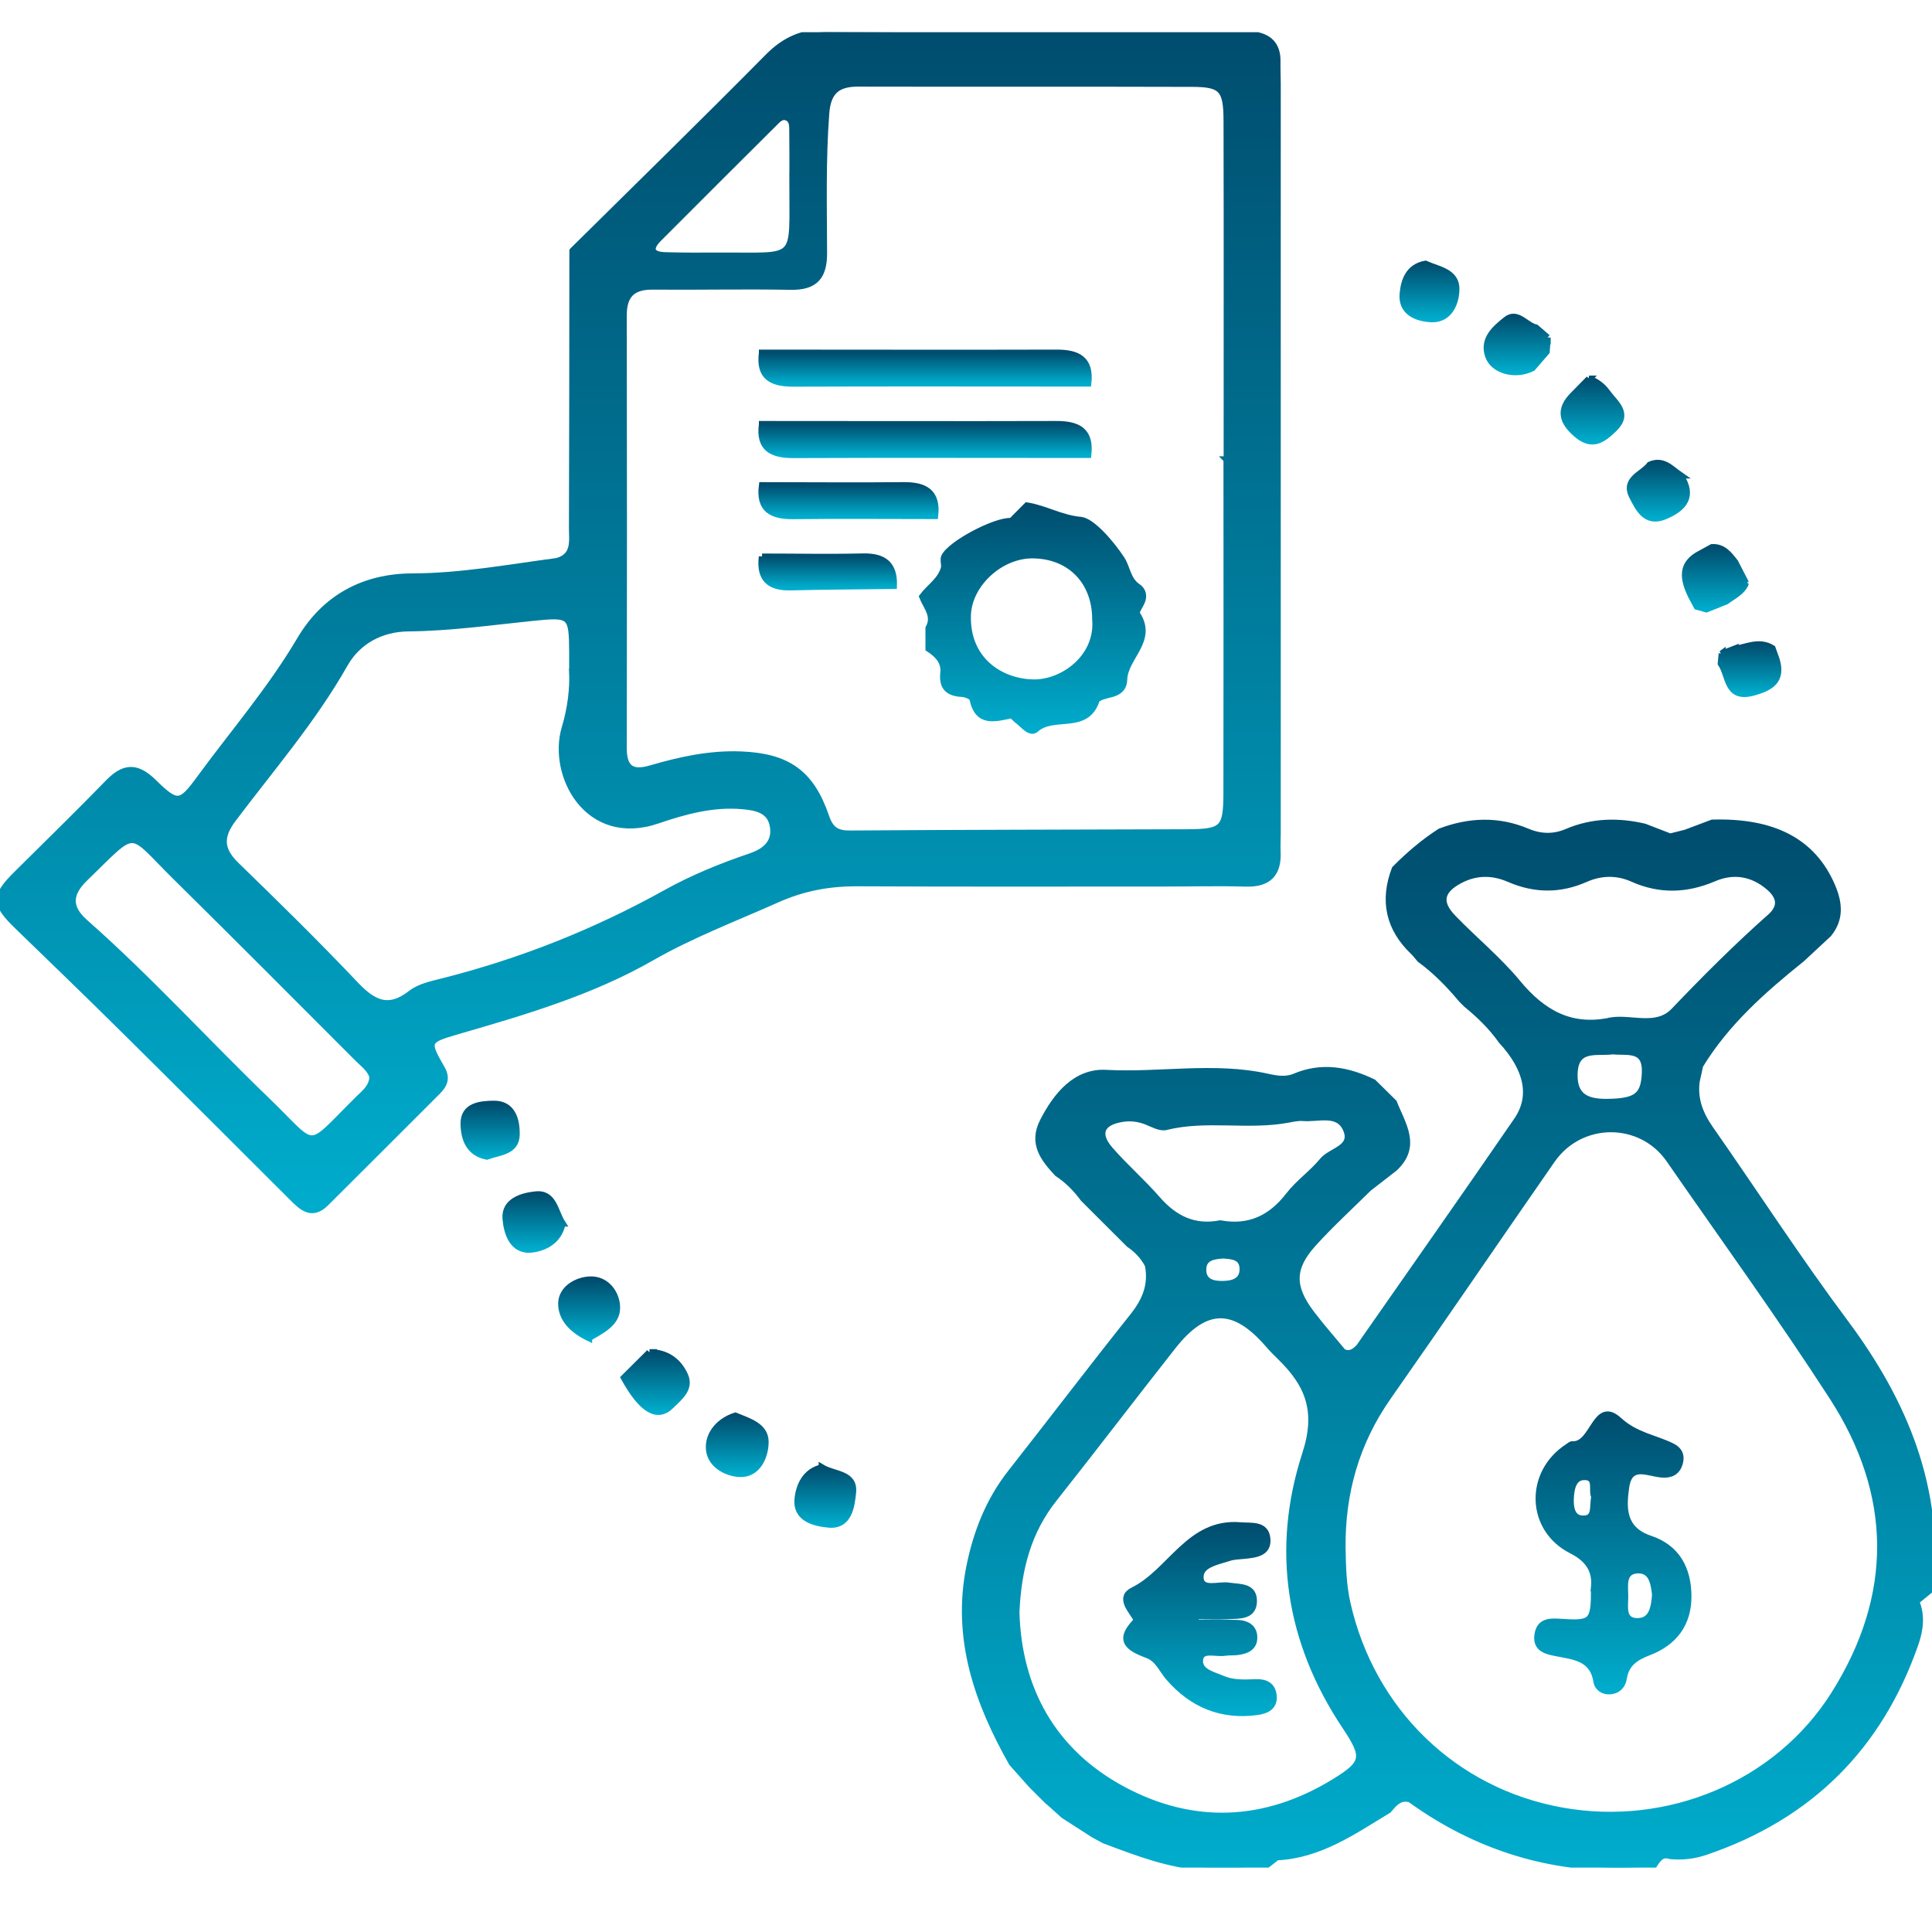
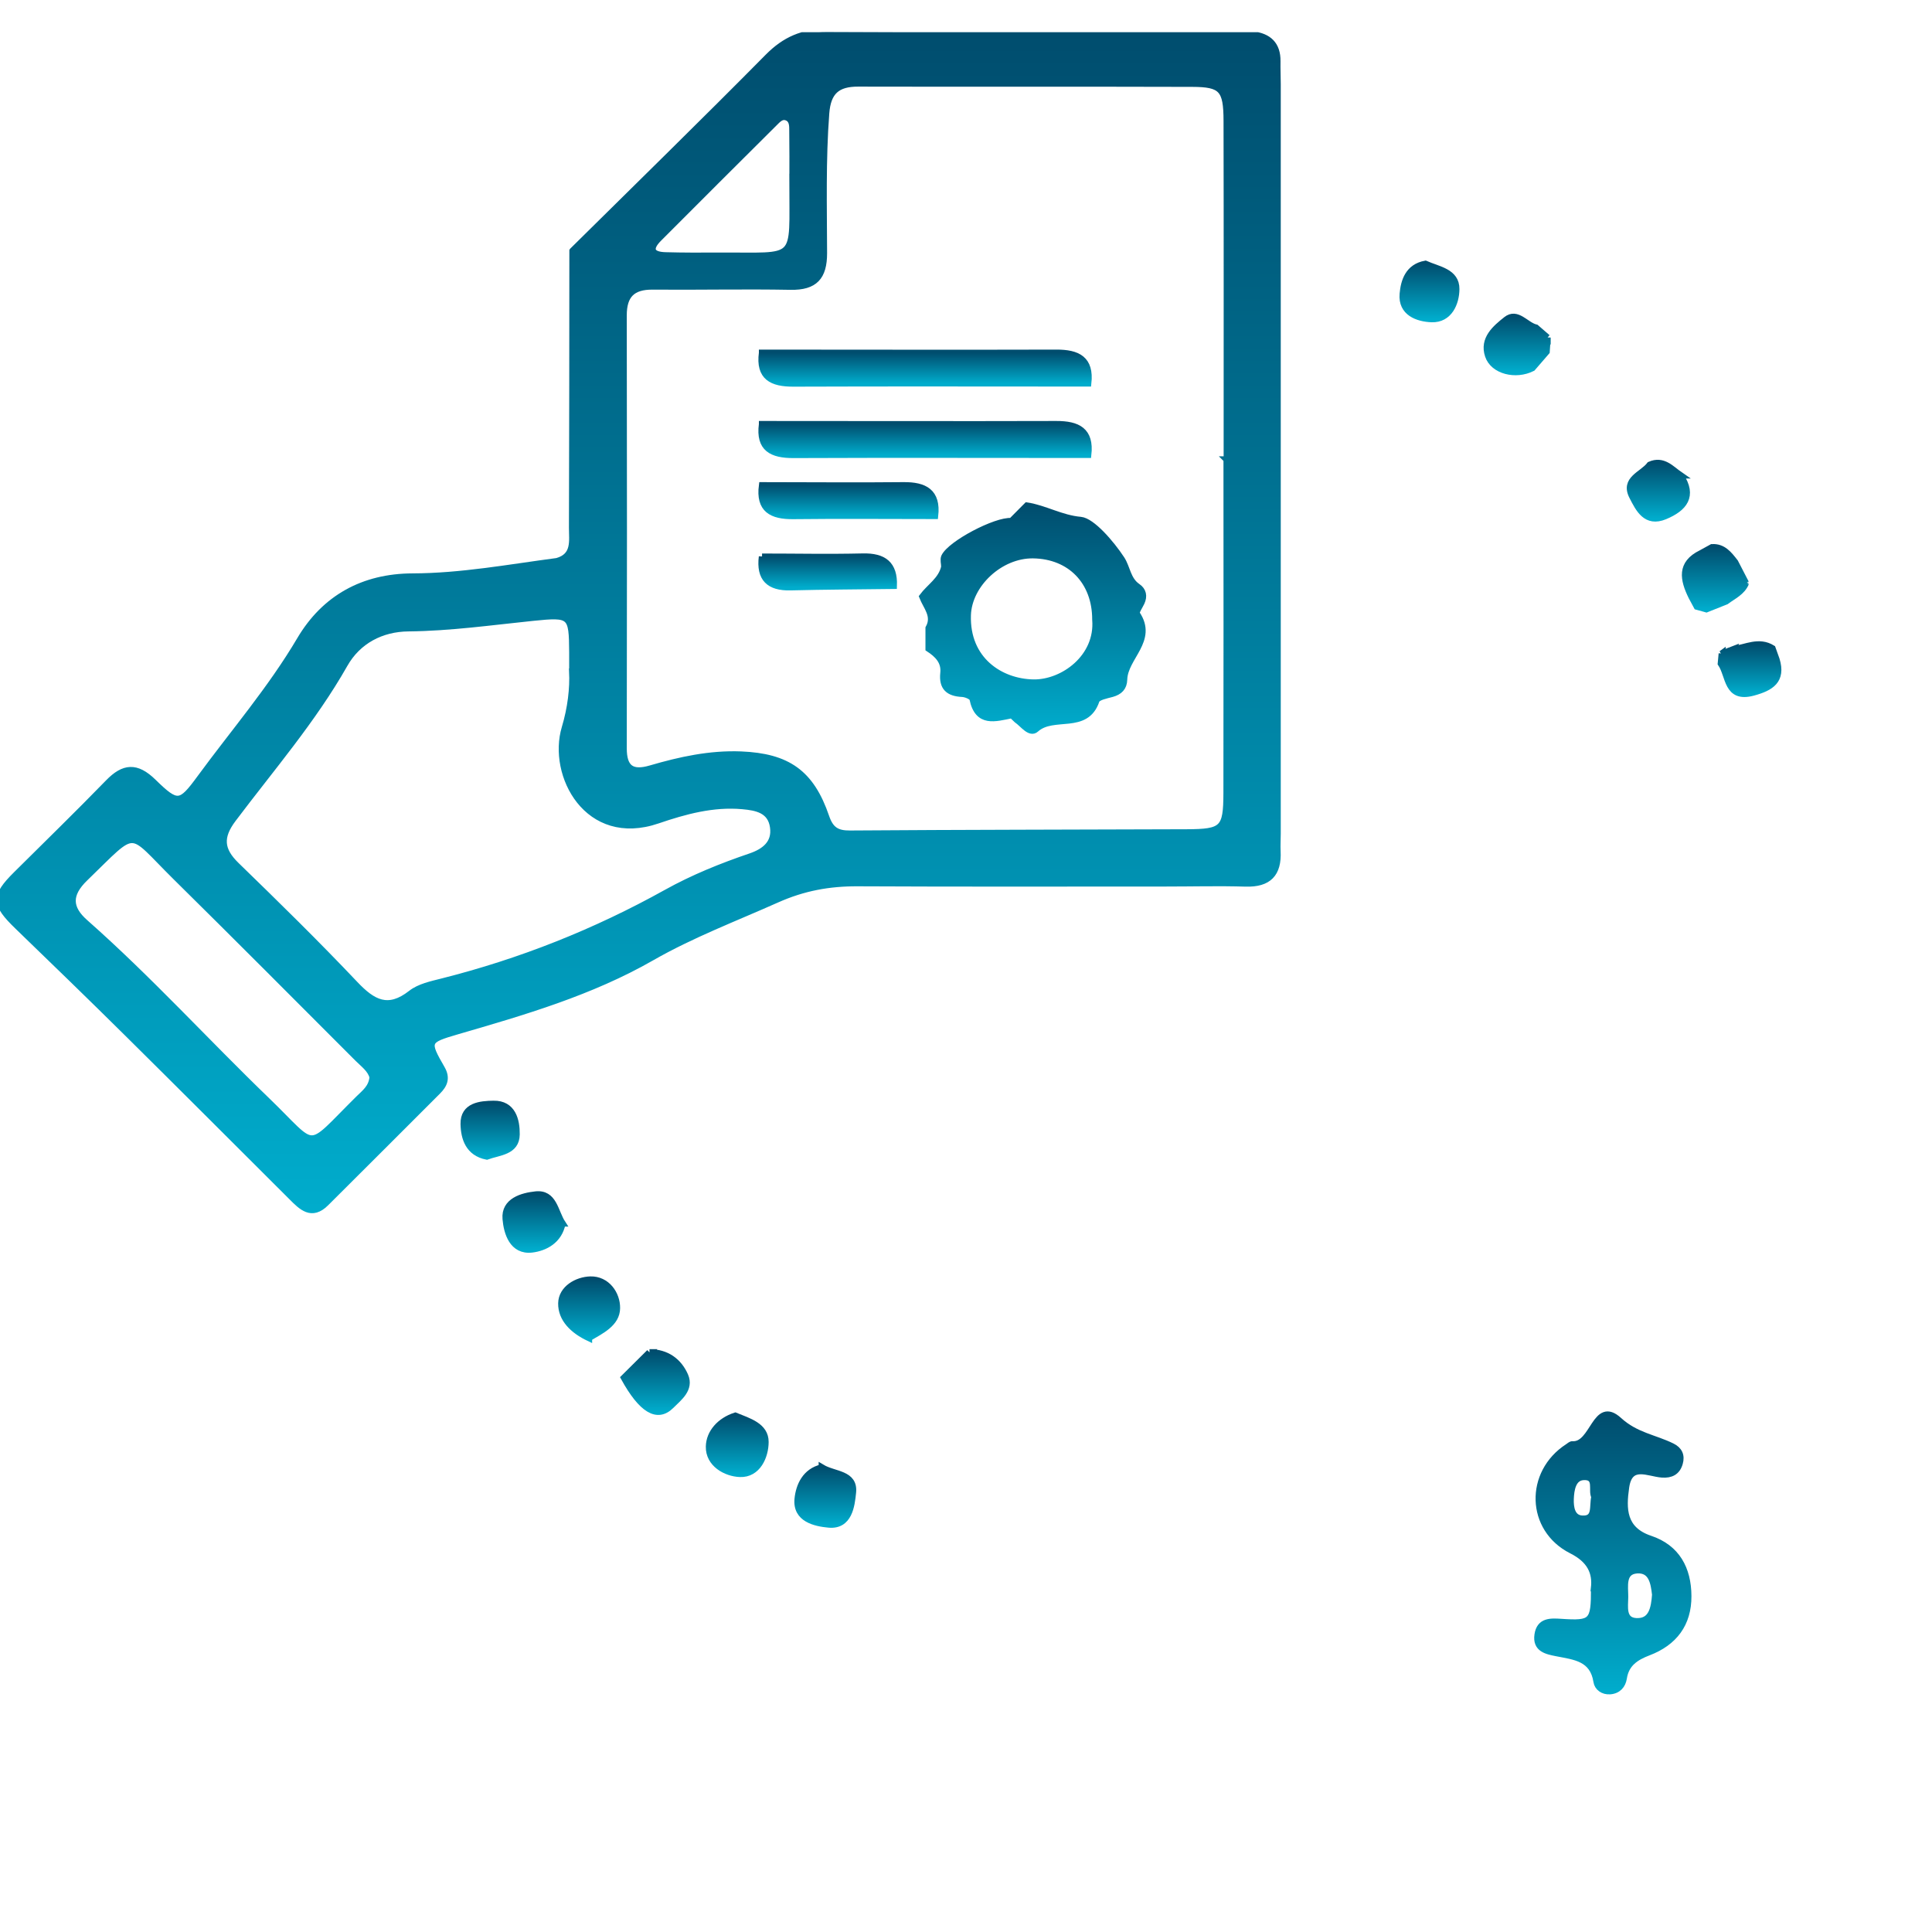
<svg xmlns="http://www.w3.org/2000/svg" width="60" height="60" viewBox="0 0 60 60" fill="none">
  <g clip-path="url(#clip0_936_2013)">
    <path d="M17.784 7.788C19.811 5.783 21.851 3.792 23.855 1.765C24.377 1.238 24.929 0.997 25.671 1C29.793 1.022 33.916 1.01 38.037 1.014C38.328 1.014 38.618 1.041 38.905 1.074C39.395 1.13 39.675 1.386 39.667 1.904C39.663 2.142 39.675 2.379 39.675 2.617C39.675 10.372 39.675 18.128 39.675 25.883C39.675 26.068 39.662 26.252 39.671 26.437C39.706 27.132 39.397 27.457 38.683 27.435C37.864 27.41 37.044 27.432 36.226 27.432C33.029 27.432 29.831 27.441 26.634 27.425C25.752 27.421 24.951 27.565 24.12 27.937C22.819 28.517 21.483 29.023 20.242 29.733C18.344 30.821 16.264 31.424 14.182 32.029C13.245 32.302 13.229 32.341 13.719 33.188C13.889 33.483 13.795 33.689 13.595 33.89C12.439 35.048 11.279 36.204 10.12 37.36C9.675 37.803 9.366 37.48 9.057 37.171C7.356 35.475 5.659 33.774 3.952 32.085C2.827 30.971 1.689 29.869 0.55 28.768C-0.17 28.072 -0.181 27.843 0.504 27.161C1.459 26.212 2.424 25.273 3.363 24.307C3.844 23.811 4.237 23.775 4.759 24.285C5.508 25.017 5.606 24.996 6.215 24.165C7.259 22.741 8.414 21.401 9.318 19.87C10.082 18.577 11.279 17.912 12.812 17.907C14.324 17.903 15.807 17.626 17.3 17.429C17.868 17.269 17.768 16.793 17.769 16.389C17.78 13.522 17.779 10.657 17.782 7.791L17.784 7.788ZM38.094 14.271H38.101C38.101 10.765 38.106 7.259 38.098 3.752C38.096 2.771 37.947 2.601 37.029 2.598C33.569 2.587 30.108 2.598 26.65 2.59C26.001 2.588 25.705 2.843 25.654 3.517C25.544 4.966 25.582 6.416 25.586 7.864C25.586 8.6 25.302 8.915 24.551 8.901C23.125 8.874 21.699 8.907 20.273 8.895C19.64 8.888 19.364 9.161 19.365 9.796C19.373 14.278 19.373 18.759 19.365 23.241C19.365 23.867 19.63 24.038 20.208 23.868C21.121 23.601 22.046 23.398 23.012 23.436C24.453 23.495 25.187 24 25.654 25.371C25.789 25.766 25.984 25.896 26.398 25.892C29.883 25.867 33.37 25.866 36.855 25.853C37.982 25.848 38.091 25.745 38.094 24.633C38.101 21.179 38.096 17.725 38.096 14.273L38.094 14.271ZM17.776 20.859C17.776 20.578 17.776 20.419 17.776 20.261C17.768 19.095 17.739 19.06 16.548 19.182C15.261 19.314 13.982 19.496 12.685 19.509C11.842 19.517 11.114 19.901 10.7 20.631C9.718 22.362 8.421 23.86 7.234 25.438C6.817 25.992 6.848 26.396 7.337 26.871C8.586 28.084 9.831 29.304 11.027 30.567C11.574 31.144 12.05 31.413 12.767 30.851C13.023 30.65 13.392 30.571 13.722 30.488C16.169 29.872 18.489 28.951 20.693 27.725C21.524 27.262 22.406 26.906 23.309 26.599C23.741 26.451 24.085 26.192 24.012 25.683C23.937 25.156 23.5 25.07 23.06 25.031C22.142 24.948 21.269 25.188 20.422 25.477C18.245 26.223 17.108 24.065 17.544 22.606C17.73 21.987 17.799 21.371 17.774 20.859H17.776ZM11.574 33.451C11.512 33.207 11.29 33.051 11.106 32.867C9.226 30.985 7.35 29.099 5.457 27.231C3.94 25.732 4.307 25.656 2.64 27.269C2.111 27.78 2.135 28.205 2.646 28.654C4.623 30.4 6.395 32.351 8.289 34.178C9.898 35.73 9.449 35.794 11.14 34.121C11.322 33.941 11.549 33.779 11.574 33.45V33.451ZM24.615 5.647C24.615 5.119 24.619 4.592 24.611 4.064C24.61 3.911 24.618 3.724 24.448 3.65C24.272 3.572 24.153 3.718 24.044 3.825C22.846 5.016 21.65 6.209 20.457 7.406C20.144 7.72 20.212 7.919 20.663 7.932C21.217 7.948 21.772 7.946 22.327 7.943C24.842 7.929 24.611 8.204 24.613 5.645L24.615 5.647Z" fill="url(#paint0_linear_936_2013)" stroke="url(#paint1_linear_936_2013)" stroke-width="0.2" />
-     <path d="M32.52 55.917C32.36 55.757 32.199 55.597 32.039 55.438C31.834 55.208 31.631 54.98 31.427 54.75C30.358 52.858 29.666 50.884 30.108 48.666C30.323 47.595 30.711 46.604 31.395 45.733C32.663 44.119 33.905 42.486 35.183 40.882C35.571 40.397 35.778 39.9 35.653 39.285C35.513 39.018 35.313 38.807 35.064 38.639C34.592 38.167 34.119 37.697 33.648 37.225C33.422 36.918 33.159 36.65 32.839 36.44C32.412 35.982 32.044 35.513 32.388 34.834C32.804 34.013 33.418 33.274 34.346 33.325C36.018 33.416 37.696 33.076 39.357 33.443C39.64 33.507 39.935 33.556 40.212 33.438C41.056 33.081 41.859 33.233 42.648 33.614C42.86 33.823 43.071 34.032 43.284 34.241C43.55 34.918 44.045 35.592 43.304 36.28C43.036 36.487 42.77 36.695 42.502 36.902C41.927 37.472 41.328 38.017 40.787 38.616C40.101 39.373 40.098 39.962 40.718 40.784C41.032 41.199 41.378 41.59 41.71 41.99C41.929 42.09 42.078 41.978 42.216 41.827C43.85 39.483 45.495 37.148 47.112 34.793C47.627 34.042 47.432 33.188 46.633 32.322C46.325 31.887 45.946 31.519 45.535 31.183C45.489 31.137 45.443 31.091 45.397 31.046C45.008 30.581 44.589 30.149 44.097 29.791C44.031 29.712 43.969 29.628 43.894 29.557C43.136 28.832 42.945 27.975 43.32 26.988C43.75 26.554 44.212 26.157 44.727 25.826C45.628 25.485 46.529 25.449 47.431 25.829C47.84 26.002 48.252 26.014 48.663 25.838C49.449 25.503 50.253 25.487 51.071 25.678C51.336 25.781 51.601 25.883 51.868 25.986C52.03 25.945 52.19 25.905 52.352 25.864C52.628 25.761 52.902 25.656 53.178 25.553C55.091 25.498 56.302 26.141 56.894 27.517C57.117 28.037 57.17 28.532 56.787 29.004C56.51 29.262 56.232 29.519 55.956 29.777C54.755 30.741 53.606 31.755 52.794 33.089C52.758 33.253 52.721 33.418 52.686 33.583C52.612 34.137 52.796 34.606 53.111 35.057C54.514 37.064 55.845 39.121 57.308 41.081C59.153 43.557 60.258 46.227 59.951 49.369C59.801 49.491 59.654 49.611 59.505 49.733C59.687 50.172 59.633 50.609 59.483 51.041C58.366 54.256 56.194 56.413 52.966 57.509C52.612 57.629 52.248 57.672 51.876 57.637C51.576 57.538 51.471 57.766 51.341 57.952C48.57 58.19 46.052 57.507 43.796 55.876C43.465 55.78 43.295 56.008 43.114 56.215C42.032 56.869 40.986 57.612 39.654 57.674C39.532 57.769 39.411 57.864 39.289 57.959C39.042 57.97 38.794 57.981 38.547 57.99C38.179 57.99 37.812 57.99 37.444 57.99C36.335 57.932 35.315 57.536 34.292 57.151C34.181 57.091 34.071 57.032 33.962 56.972C33.653 56.773 33.343 56.573 33.034 56.375C32.864 56.221 32.693 56.069 32.523 55.916L32.52 55.917ZM41.688 48.069C41.699 48.65 41.712 49.228 41.842 49.8C42.6 53.149 45.165 55.632 48.501 56.233C51.801 56.826 55.19 55.425 56.959 52.625C58.894 49.559 58.872 46.42 56.911 43.386C55.293 40.882 53.541 38.465 51.844 36.014C50.965 34.743 49.087 34.745 48.197 36.025C46.495 38.473 44.818 40.939 43.106 43.381C42.114 44.797 41.672 46.36 41.688 48.069ZM31.56 50.081C31.631 52.476 32.705 54.413 34.869 55.577C37.047 56.747 39.291 56.655 41.432 55.346C42.389 54.761 42.421 54.571 41.781 53.615C40.028 50.99 39.581 48.111 40.541 45.156C40.972 43.828 40.639 43.004 39.779 42.158C39.648 42.028 39.514 41.9 39.395 41.759C38.332 40.526 37.436 40.53 36.43 41.803C35.188 43.378 33.976 44.974 32.731 46.545C31.922 47.565 31.616 48.737 31.56 50.08V50.081ZM50.032 31.695C50.676 31.595 51.449 31.959 51.988 31.396C52.953 30.385 53.938 29.4 54.983 28.474C55.347 28.151 55.275 27.834 54.931 27.543C54.419 27.11 53.833 27.017 53.229 27.275C52.38 27.637 51.554 27.668 50.703 27.289C50.226 27.075 49.724 27.082 49.242 27.295C48.447 27.647 47.664 27.641 46.867 27.295C46.358 27.074 45.841 27.07 45.34 27.335C44.738 27.652 44.657 28.024 45.126 28.509C45.784 29.189 46.528 29.798 47.129 30.524C47.902 31.46 48.785 31.966 50.031 31.698L50.032 31.695ZM37.898 37.998C38.797 38.163 39.478 37.835 40.028 37.121C40.331 36.729 40.758 36.435 41.074 36.05C41.334 35.733 42.051 35.664 41.812 35.084C41.572 34.504 40.944 34.755 40.469 34.715C40.316 34.702 40.155 34.739 40.001 34.767C38.748 35 37.463 34.683 36.21 34.995C36.034 35.04 35.805 34.908 35.612 34.831C35.358 34.729 35.101 34.702 34.838 34.745C34.192 34.851 34.041 35.211 34.474 35.709C34.939 36.243 35.48 36.712 35.945 37.247C36.472 37.851 37.089 38.155 37.895 37.998H37.898ZM50.081 32.645C49.588 32.71 48.904 32.484 48.893 33.375C48.884 34.096 49.33 34.235 49.939 34.226C50.832 34.211 51.063 34.026 51.089 33.307C51.116 32.528 50.55 32.689 50.081 32.645ZM37.98 38.985C37.676 39.004 37.362 39.053 37.362 39.434C37.362 39.813 37.668 39.886 37.977 39.881C38.285 39.876 38.589 39.795 38.596 39.425C38.602 39.031 38.28 39 37.98 38.985Z" fill="url(#paint2_linear_936_2013)" stroke="url(#paint3_linear_936_2013)" stroke-width="0.2" />
    <path d="M25.524 45.575C25.908 45.806 26.548 45.75 26.487 46.349C26.446 46.762 26.37 47.402 25.737 47.343C25.321 47.304 24.711 47.176 24.774 46.55C24.815 46.141 25.011 45.695 25.524 45.576V45.575Z" fill="url(#paint4_linear_936_2013)" stroke="url(#paint5_linear_936_2013)" stroke-width="0.2" />
    <path d="M22.835 43.968C23.251 44.138 23.773 44.284 23.771 44.782C23.77 45.226 23.53 45.791 22.981 45.771C22.542 45.755 22.007 45.462 22.02 44.923C22.029 44.496 22.355 44.124 22.835 43.968Z" fill="url(#paint6_linear_936_2013)" stroke="url(#paint7_linear_936_2013)" stroke-width="0.2" />
    <path d="M20.171 42C20.7 41.998 21.081 42.277 21.276 42.728C21.451 43.136 21.086 43.408 20.84 43.653C20.412 44.078 19.929 43.785 19.379 42.787C19.644 42.524 19.907 42.263 20.172 42H20.171Z" fill="url(#paint8_linear_936_2013)" stroke="url(#paint9_linear_936_2013)" stroke-width="0.2" />
    <path d="M54.219 18.105C54.103 18.39 53.829 18.506 53.605 18.675C53.401 18.756 53.196 18.839 52.993 18.919C52.895 18.892 52.796 18.864 52.698 18.837C52.642 18.734 52.587 18.631 52.533 18.53C52.273 17.999 52.168 17.504 52.834 17.18C52.945 17.119 53.055 17.057 53.166 16.997C53.516 16.976 53.697 17.222 53.883 17.458C53.995 17.675 54.108 17.892 54.219 18.107V18.105Z" fill="url(#paint10_linear_936_2013)" stroke="url(#paint11_linear_936_2013)" stroke-width="0.2" />
-     <path d="M49.351 11.764C49.579 11.848 49.768 11.989 49.909 12.184C50.157 12.525 50.621 12.835 50.127 13.315C49.79 13.641 49.459 13.904 48.976 13.497C48.5 13.096 48.405 12.711 48.87 12.254C49.03 12.091 49.191 11.928 49.352 11.764H49.351Z" fill="url(#paint12_linear_936_2013)" stroke="url(#paint13_linear_936_2013)" stroke-width="0.2" />
    <path d="M48.058 10.483C48.048 10.629 48.039 10.776 48.029 10.922C47.883 11.091 47.737 11.261 47.59 11.43C47.071 11.693 46.376 11.522 46.217 11.044C46.044 10.526 46.446 10.193 46.777 9.929C47.118 9.656 47.385 10.104 47.702 10.177C47.821 10.28 47.939 10.382 48.058 10.485V10.483Z" fill="url(#paint14_linear_936_2013)" stroke="url(#paint15_linear_936_2013)" stroke-width="0.2" />
    <path d="M17.465 37.993C17.362 38.526 16.923 38.752 16.518 38.8C15.914 38.869 15.742 38.283 15.706 37.854C15.658 37.295 16.226 37.143 16.632 37.099C17.205 37.035 17.234 37.636 17.467 37.993H17.465Z" fill="url(#paint16_linear_936_2013)" stroke="url(#paint17_linear_936_2013)" stroke-width="0.2" />
    <path d="M18.289 41.552C17.792 41.317 17.426 40.955 17.434 40.476C17.442 40.017 17.924 39.751 18.335 39.74C18.846 39.727 19.165 40.188 19.158 40.628C19.152 41.097 18.674 41.324 18.289 41.55V41.552Z" fill="url(#paint18_linear_936_2013)" stroke="url(#paint19_linear_936_2013)" stroke-width="0.2" />
    <path d="M44.267 8.195C44.666 8.374 45.229 8.438 45.224 8.98C45.221 9.403 45.011 9.929 44.458 9.908C44.028 9.892 43.514 9.712 43.566 9.127C43.601 8.73 43.736 8.293 44.267 8.195Z" fill="url(#paint20_linear_936_2013)" stroke="url(#paint21_linear_936_2013)" stroke-width="0.2" />
    <path d="M15.118 35.915C14.549 35.803 14.41 35.342 14.402 34.908C14.391 34.332 14.928 34.289 15.326 34.283C15.924 34.272 16.046 34.796 16.041 35.23C16.035 35.775 15.497 35.776 15.118 35.915Z" fill="url(#paint22_linear_936_2013)" stroke="url(#paint23_linear_936_2013)" stroke-width="0.2" />
    <path d="M52.185 14.761C52.615 15.407 52.298 15.784 51.705 16.031C51.116 16.276 50.891 15.801 50.696 15.423C50.413 14.879 51.008 14.74 51.238 14.434C51.654 14.252 51.9 14.564 52.187 14.761H52.185Z" fill="url(#paint24_linear_936_2013)" stroke="url(#paint25_linear_936_2013)" stroke-width="0.2" />
    <path d="M53.812 20.171C54.221 20.113 54.624 19.874 55.043 20.134C55.084 20.25 55.127 20.367 55.168 20.483C55.368 21.135 54.992 21.358 54.445 21.506C53.617 21.729 53.704 20.985 53.445 20.606C53.455 20.503 53.464 20.4 53.474 20.297L53.463 20.305C53.58 20.259 53.696 20.213 53.813 20.169L53.812 20.171Z" fill="url(#paint26_linear_936_2013)" stroke="url(#paint27_linear_936_2013)" stroke-width="0.2" />
    <path d="M28.841 19.507C29.055 19.125 28.765 18.843 28.645 18.53C28.873 18.223 29.239 18.015 29.328 17.605C29.328 17.5 29.29 17.378 29.328 17.293C29.515 16.889 30.932 16.146 31.411 16.186C31.572 16.024 31.73 15.863 31.89 15.703C32.457 15.79 32.949 16.097 33.562 16.151C33.908 16.183 34.5 16.862 34.83 17.364C35.005 17.632 35.016 18.009 35.328 18.221C35.501 18.338 35.538 18.514 35.447 18.71C35.392 18.829 35.265 19.005 35.304 19.065C35.858 19.887 34.925 20.406 34.908 21.106C34.901 21.35 34.767 21.482 34.532 21.547C34.359 21.594 34.084 21.645 34.046 21.757C33.727 22.706 32.714 22.153 32.171 22.643C31.987 22.809 31.768 22.483 31.578 22.353C31.527 22.304 31.475 22.255 31.424 22.206C30.908 22.308 30.369 22.491 30.207 21.705C30.191 21.631 29.998 21.55 29.882 21.545C29.458 21.524 29.254 21.347 29.301 20.904C29.341 20.543 29.117 20.323 28.841 20.143C28.841 19.933 28.841 19.721 28.841 19.51V19.507ZM34.019 19.242C34.021 18.061 33.242 17.256 32.082 17.241C31.059 17.228 30.083 18.145 30.053 19.105C30.009 20.49 31.062 21.184 32.097 21.2C33.014 21.214 34.116 20.416 34.019 19.242Z" fill="url(#paint28_linear_936_2013)" stroke="url(#paint29_linear_936_2013)" stroke-width="0.2" />
    <path d="M23.668 10.957C26.712 10.957 29.756 10.966 32.801 10.957C33.469 10.953 33.878 11.155 33.794 11.905C30.745 11.905 27.696 11.896 24.647 11.908C23.976 11.912 23.566 11.715 23.668 10.958V10.957Z" fill="url(#paint30_linear_936_2013)" stroke="url(#paint31_linear_936_2013)" stroke-width="0.2" />
    <path d="M23.668 13.174C26.712 13.174 29.756 13.183 32.801 13.174C33.469 13.171 33.878 13.372 33.794 14.123C30.745 14.123 27.696 14.113 24.647 14.126C23.976 14.129 23.566 13.932 23.668 13.175V13.174Z" fill="url(#paint32_linear_936_2013)" stroke="url(#paint33_linear_936_2013)" stroke-width="0.2" />
    <path d="M23.668 15.073C25.129 15.073 26.591 15.089 28.052 15.073C28.72 15.065 29.12 15.279 29.038 16.02C27.572 16.02 26.106 16.006 24.64 16.023C23.967 16.031 23.568 15.823 23.668 15.073Z" fill="url(#paint34_linear_936_2013)" stroke="url(#paint35_linear_936_2013)" stroke-width="0.2" />
    <path d="M23.666 17.29C24.709 17.29 25.751 17.312 26.792 17.287C27.444 17.271 27.779 17.523 27.756 18.191C26.689 18.205 25.621 18.208 24.553 18.235C23.884 18.253 23.581 17.961 23.666 17.288V17.29Z" fill="url(#paint36_linear_936_2013)" stroke="url(#paint37_linear_936_2013)" stroke-width="0.2" />
    <path d="M49.507 49.32C49.563 48.834 49.387 48.442 48.809 48.151C47.488 47.484 47.45 45.736 48.695 44.933C48.739 44.904 48.789 44.855 48.833 44.858C49.495 44.901 49.539 43.436 50.277 44.111C50.8 44.589 51.384 44.651 51.928 44.92C52.149 45.028 52.23 45.207 52.161 45.443C52.082 45.715 51.889 45.807 51.617 45.788C51.186 45.758 50.607 45.411 50.496 46.187C50.399 46.857 50.399 47.506 51.245 47.79C52.073 48.067 52.425 48.723 52.429 49.567C52.434 50.431 51.99 51.01 51.195 51.314C50.802 51.464 50.494 51.66 50.424 52.118C50.389 52.341 50.247 52.501 50.001 52.519C49.785 52.535 49.612 52.405 49.585 52.223C49.472 51.492 48.9 51.447 48.352 51.339C48.037 51.277 47.688 51.212 47.754 50.767C47.819 50.336 48.151 50.352 48.486 50.374C49.447 50.438 49.512 50.373 49.509 49.32H49.507ZM51.405 49.518C51.364 49.184 51.311 48.732 50.835 48.765C50.369 48.799 50.469 49.274 50.467 49.597C50.465 49.893 50.377 50.332 50.821 50.351C51.297 50.371 51.375 49.952 51.406 49.518H51.405ZM49.519 46.483C49.407 46.293 49.636 45.839 49.174 45.867C48.846 45.886 48.787 46.258 48.776 46.553C48.767 46.822 48.816 47.147 49.133 47.166C49.58 47.193 49.446 46.784 49.519 46.483Z" fill="url(#paint38_linear_936_2013)" stroke="url(#paint39_linear_936_2013)" stroke-width="0.2" />
-     <path d="M37.118 50.405C37.561 50.405 38.005 50.392 38.447 50.409C38.7 50.419 38.93 50.535 38.946 50.821C38.965 51.158 38.716 51.263 38.43 51.3C38.3 51.315 38.165 51.303 38.035 51.323C37.764 51.368 37.321 51.192 37.267 51.52C37.202 51.914 37.665 52.011 37.973 52.142C38.298 52.28 38.646 52.262 38.99 52.248C39.295 52.235 39.522 52.343 39.55 52.669C39.58 53.018 39.31 53.125 39.044 53.162C37.935 53.314 37.023 52.935 36.295 52.093C36.09 51.855 35.966 51.526 35.655 51.406C35.118 51.2 34.673 50.989 35.267 50.371C35.284 50.352 35.316 50.321 35.311 50.311C35.153 50.012 34.726 49.622 35.192 49.391C36.364 48.812 36.931 47.24 38.524 47.375C38.857 47.404 39.303 47.32 39.352 47.776C39.403 48.237 38.987 48.278 38.633 48.313C38.476 48.328 38.311 48.332 38.163 48.381C37.795 48.503 37.239 48.587 37.28 49.019C37.318 49.418 37.853 49.198 38.167 49.249C38.501 49.302 38.941 49.25 38.936 49.727C38.931 50.2 38.492 50.169 38.156 50.184C37.816 50.202 37.475 50.188 37.134 50.188L37.12 50.401L37.118 50.405Z" fill="url(#paint40_linear_936_2013)" stroke="url(#paint41_linear_936_2013)" stroke-width="0.2" />
  </g>
  <defs>
    <linearGradient id="paint0_linear_936_2013" x1="19.837" y1="1" x2="19.837" y2="37.577" gradientUnits="userSpaceOnUse">
      <stop stop-color="#004D6E" />
      <stop offset="1" stop-color="#00ACCC" />
    </linearGradient>
    <linearGradient id="paint1_linear_936_2013" x1="19.837" y1="1" x2="19.837" y2="37.577" gradientUnits="userSpaceOnUse">
      <stop stop-color="#004D6E" />
      <stop offset="1" stop-color="#00ACCC" />
    </linearGradient>
    <linearGradient id="paint2_linear_936_2013" x1="44.987" y1="25.55" x2="44.987" y2="57.998" gradientUnits="userSpaceOnUse">
      <stop stop-color="#004D6E" />
      <stop offset="1" stop-color="#00ACCC" />
    </linearGradient>
    <linearGradient id="paint3_linear_936_2013" x1="44.987" y1="25.55" x2="44.987" y2="57.998" gradientUnits="userSpaceOnUse">
      <stop stop-color="#004D6E" />
      <stop offset="1" stop-color="#00ACCC" />
    </linearGradient>
    <linearGradient id="paint4_linear_936_2013" x1="25.631" y1="45.575" x2="25.631" y2="47.347" gradientUnits="userSpaceOnUse">
      <stop stop-color="#004D6E" />
      <stop offset="1" stop-color="#00ACCC" />
    </linearGradient>
    <linearGradient id="paint5_linear_936_2013" x1="25.631" y1="45.575" x2="25.631" y2="47.347" gradientUnits="userSpaceOnUse">
      <stop stop-color="#004D6E" />
      <stop offset="1" stop-color="#00ACCC" />
    </linearGradient>
    <linearGradient id="paint6_linear_936_2013" x1="22.895" y1="43.968" x2="22.895" y2="45.771" gradientUnits="userSpaceOnUse">
      <stop stop-color="#004D6E" />
      <stop offset="1" stop-color="#00ACCC" />
    </linearGradient>
    <linearGradient id="paint7_linear_936_2013" x1="22.895" y1="43.968" x2="22.895" y2="45.771" gradientUnits="userSpaceOnUse">
      <stop stop-color="#004D6E" />
      <stop offset="1" stop-color="#00ACCC" />
    </linearGradient>
    <linearGradient id="paint8_linear_936_2013" x1="20.35" y1="42" x2="20.35" y2="43.842" gradientUnits="userSpaceOnUse">
      <stop stop-color="#004D6E" />
      <stop offset="1" stop-color="#00ACCC" />
    </linearGradient>
    <linearGradient id="paint9_linear_936_2013" x1="20.35" y1="42" x2="20.35" y2="43.842" gradientUnits="userSpaceOnUse">
      <stop stop-color="#004D6E" />
      <stop offset="1" stop-color="#00ACCC" />
    </linearGradient>
    <linearGradient id="paint10_linear_936_2013" x1="53.276" y1="16.996" x2="53.276" y2="18.919" gradientUnits="userSpaceOnUse">
      <stop stop-color="#004D6E" />
      <stop offset="1" stop-color="#00ACCC" />
    </linearGradient>
    <linearGradient id="paint11_linear_936_2013" x1="53.276" y1="16.996" x2="53.276" y2="18.919" gradientUnits="userSpaceOnUse">
      <stop stop-color="#004D6E" />
      <stop offset="1" stop-color="#00ACCC" />
    </linearGradient>
    <linearGradient id="paint12_linear_936_2013" x1="49.456" y1="11.764" x2="49.456" y2="13.704" gradientUnits="userSpaceOnUse">
      <stop stop-color="#004D6E" />
      <stop offset="1" stop-color="#00ACCC" />
    </linearGradient>
    <linearGradient id="paint13_linear_936_2013" x1="49.456" y1="11.764" x2="49.456" y2="13.704" gradientUnits="userSpaceOnUse">
      <stop stop-color="#004D6E" />
      <stop offset="1" stop-color="#00ACCC" />
    </linearGradient>
    <linearGradient id="paint14_linear_936_2013" x1="47.117" y1="9.842" x2="47.117" y2="11.553" gradientUnits="userSpaceOnUse">
      <stop stop-color="#004D6E" />
      <stop offset="1" stop-color="#00ACCC" />
    </linearGradient>
    <linearGradient id="paint15_linear_936_2013" x1="47.117" y1="9.842" x2="47.117" y2="11.553" gradientUnits="userSpaceOnUse">
      <stop stop-color="#004D6E" />
      <stop offset="1" stop-color="#00ACCC" />
    </linearGradient>
    <linearGradient id="paint16_linear_936_2013" x1="16.585" y1="37.094" x2="16.585" y2="38.805" gradientUnits="userSpaceOnUse">
      <stop stop-color="#004D6E" />
      <stop offset="1" stop-color="#00ACCC" />
    </linearGradient>
    <linearGradient id="paint17_linear_936_2013" x1="16.585" y1="37.094" x2="16.585" y2="38.805" gradientUnits="userSpaceOnUse">
      <stop stop-color="#004D6E" />
      <stop offset="1" stop-color="#00ACCC" />
    </linearGradient>
    <linearGradient id="paint18_linear_936_2013" x1="18.296" y1="39.74" x2="18.296" y2="41.552" gradientUnits="userSpaceOnUse">
      <stop stop-color="#004D6E" />
      <stop offset="1" stop-color="#00ACCC" />
    </linearGradient>
    <linearGradient id="paint19_linear_936_2013" x1="18.296" y1="39.74" x2="18.296" y2="41.552" gradientUnits="userSpaceOnUse">
      <stop stop-color="#004D6E" />
      <stop offset="1" stop-color="#00ACCC" />
    </linearGradient>
    <linearGradient id="paint20_linear_936_2013" x1="44.393" y1="8.195" x2="44.393" y2="9.909" gradientUnits="userSpaceOnUse">
      <stop stop-color="#004D6E" />
      <stop offset="1" stop-color="#00ACCC" />
    </linearGradient>
    <linearGradient id="paint21_linear_936_2013" x1="44.393" y1="8.195" x2="44.393" y2="9.909" gradientUnits="userSpaceOnUse">
      <stop stop-color="#004D6E" />
      <stop offset="1" stop-color="#00ACCC" />
    </linearGradient>
    <linearGradient id="paint22_linear_936_2013" x1="15.222" y1="34.282" x2="15.222" y2="35.915" gradientUnits="userSpaceOnUse">
      <stop stop-color="#004D6E" />
      <stop offset="1" stop-color="#00ACCC" />
    </linearGradient>
    <linearGradient id="paint23_linear_936_2013" x1="15.222" y1="34.282" x2="15.222" y2="35.915" gradientUnits="userSpaceOnUse">
      <stop stop-color="#004D6E" />
      <stop offset="1" stop-color="#00ACCC" />
    </linearGradient>
    <linearGradient id="paint24_linear_936_2013" x1="51.502" y1="14.379" x2="51.502" y2="16.098" gradientUnits="userSpaceOnUse">
      <stop stop-color="#004D6E" />
      <stop offset="1" stop-color="#00ACCC" />
    </linearGradient>
    <linearGradient id="paint25_linear_936_2013" x1="51.502" y1="14.379" x2="51.502" y2="16.098" gradientUnits="userSpaceOnUse">
      <stop stop-color="#004D6E" />
      <stop offset="1" stop-color="#00ACCC" />
    </linearGradient>
    <linearGradient id="paint26_linear_936_2013" x1="54.334" y1="20.015" x2="54.334" y2="21.547" gradientUnits="userSpaceOnUse">
      <stop stop-color="#004D6E" />
      <stop offset="1" stop-color="#00ACCC" />
    </linearGradient>
    <linearGradient id="paint27_linear_936_2013" x1="54.334" y1="20.015" x2="54.334" y2="21.547" gradientUnits="userSpaceOnUse">
      <stop stop-color="#004D6E" />
      <stop offset="1" stop-color="#00ACCC" />
    </linearGradient>
    <linearGradient id="paint28_linear_936_2013" x1="32.07" y1="15.703" x2="32.07" y2="22.689" gradientUnits="userSpaceOnUse">
      <stop stop-color="#004D6E" />
      <stop offset="1" stop-color="#00ACCC" />
    </linearGradient>
    <linearGradient id="paint29_linear_936_2013" x1="32.07" y1="15.703" x2="32.07" y2="22.689" gradientUnits="userSpaceOnUse">
      <stop stop-color="#004D6E" />
      <stop offset="1" stop-color="#00ACCC" />
    </linearGradient>
    <linearGradient id="paint30_linear_936_2013" x1="28.729" y1="10.957" x2="28.729" y2="11.908" gradientUnits="userSpaceOnUse">
      <stop stop-color="#004D6E" />
      <stop offset="1" stop-color="#00ACCC" />
    </linearGradient>
    <linearGradient id="paint31_linear_936_2013" x1="28.729" y1="10.957" x2="28.729" y2="11.908" gradientUnits="userSpaceOnUse">
      <stop stop-color="#004D6E" />
      <stop offset="1" stop-color="#00ACCC" />
    </linearGradient>
    <linearGradient id="paint32_linear_936_2013" x1="28.729" y1="13.174" x2="28.729" y2="14.126" gradientUnits="userSpaceOnUse">
      <stop stop-color="#004D6E" />
      <stop offset="1" stop-color="#00ACCC" />
    </linearGradient>
    <linearGradient id="paint33_linear_936_2013" x1="28.729" y1="13.174" x2="28.729" y2="14.126" gradientUnits="userSpaceOnUse">
      <stop stop-color="#004D6E" />
      <stop offset="1" stop-color="#00ACCC" />
    </linearGradient>
    <linearGradient id="paint34_linear_936_2013" x1="26.35" y1="15.072" x2="26.35" y2="16.023" gradientUnits="userSpaceOnUse">
      <stop stop-color="#004D6E" />
      <stop offset="1" stop-color="#00ACCC" />
    </linearGradient>
    <linearGradient id="paint35_linear_936_2013" x1="26.35" y1="15.072" x2="26.35" y2="16.023" gradientUnits="userSpaceOnUse">
      <stop stop-color="#004D6E" />
      <stop offset="1" stop-color="#00ACCC" />
    </linearGradient>
    <linearGradient id="paint36_linear_936_2013" x1="25.705" y1="17.286" x2="25.705" y2="18.236" gradientUnits="userSpaceOnUse">
      <stop stop-color="#004D6E" />
      <stop offset="1" stop-color="#00ACCC" />
    </linearGradient>
    <linearGradient id="paint37_linear_936_2013" x1="25.705" y1="17.286" x2="25.705" y2="18.236" gradientUnits="userSpaceOnUse">
      <stop stop-color="#004D6E" />
      <stop offset="1" stop-color="#00ACCC" />
    </linearGradient>
    <linearGradient id="paint38_linear_936_2013" x1="50.088" y1="43.933" x2="50.088" y2="52.52" gradientUnits="userSpaceOnUse">
      <stop stop-color="#004D6E" />
      <stop offset="1" stop-color="#00ACCC" />
    </linearGradient>
    <linearGradient id="paint39_linear_936_2013" x1="50.088" y1="43.933" x2="50.088" y2="52.52" gradientUnits="userSpaceOnUse">
      <stop stop-color="#004D6E" />
      <stop offset="1" stop-color="#00ACCC" />
    </linearGradient>
    <linearGradient id="paint40_linear_936_2013" x1="37.266" y1="47.367" x2="37.266" y2="53.195" gradientUnits="userSpaceOnUse">
      <stop stop-color="#004D6E" />
      <stop offset="1" stop-color="#00ACCC" />
    </linearGradient>
    <linearGradient id="paint41_linear_936_2013" x1="37.266" y1="47.367" x2="37.266" y2="53.195" gradientUnits="userSpaceOnUse">
      <stop stop-color="#004D6E" />
      <stop offset="1" stop-color="#00ACCC" />
    </linearGradient>
    <clipPath id="clip0_936_2013">
      <rect width="60" height="57" fill="white" transform="translate(0 1)" />
    </clipPath>
  </defs>
</svg>